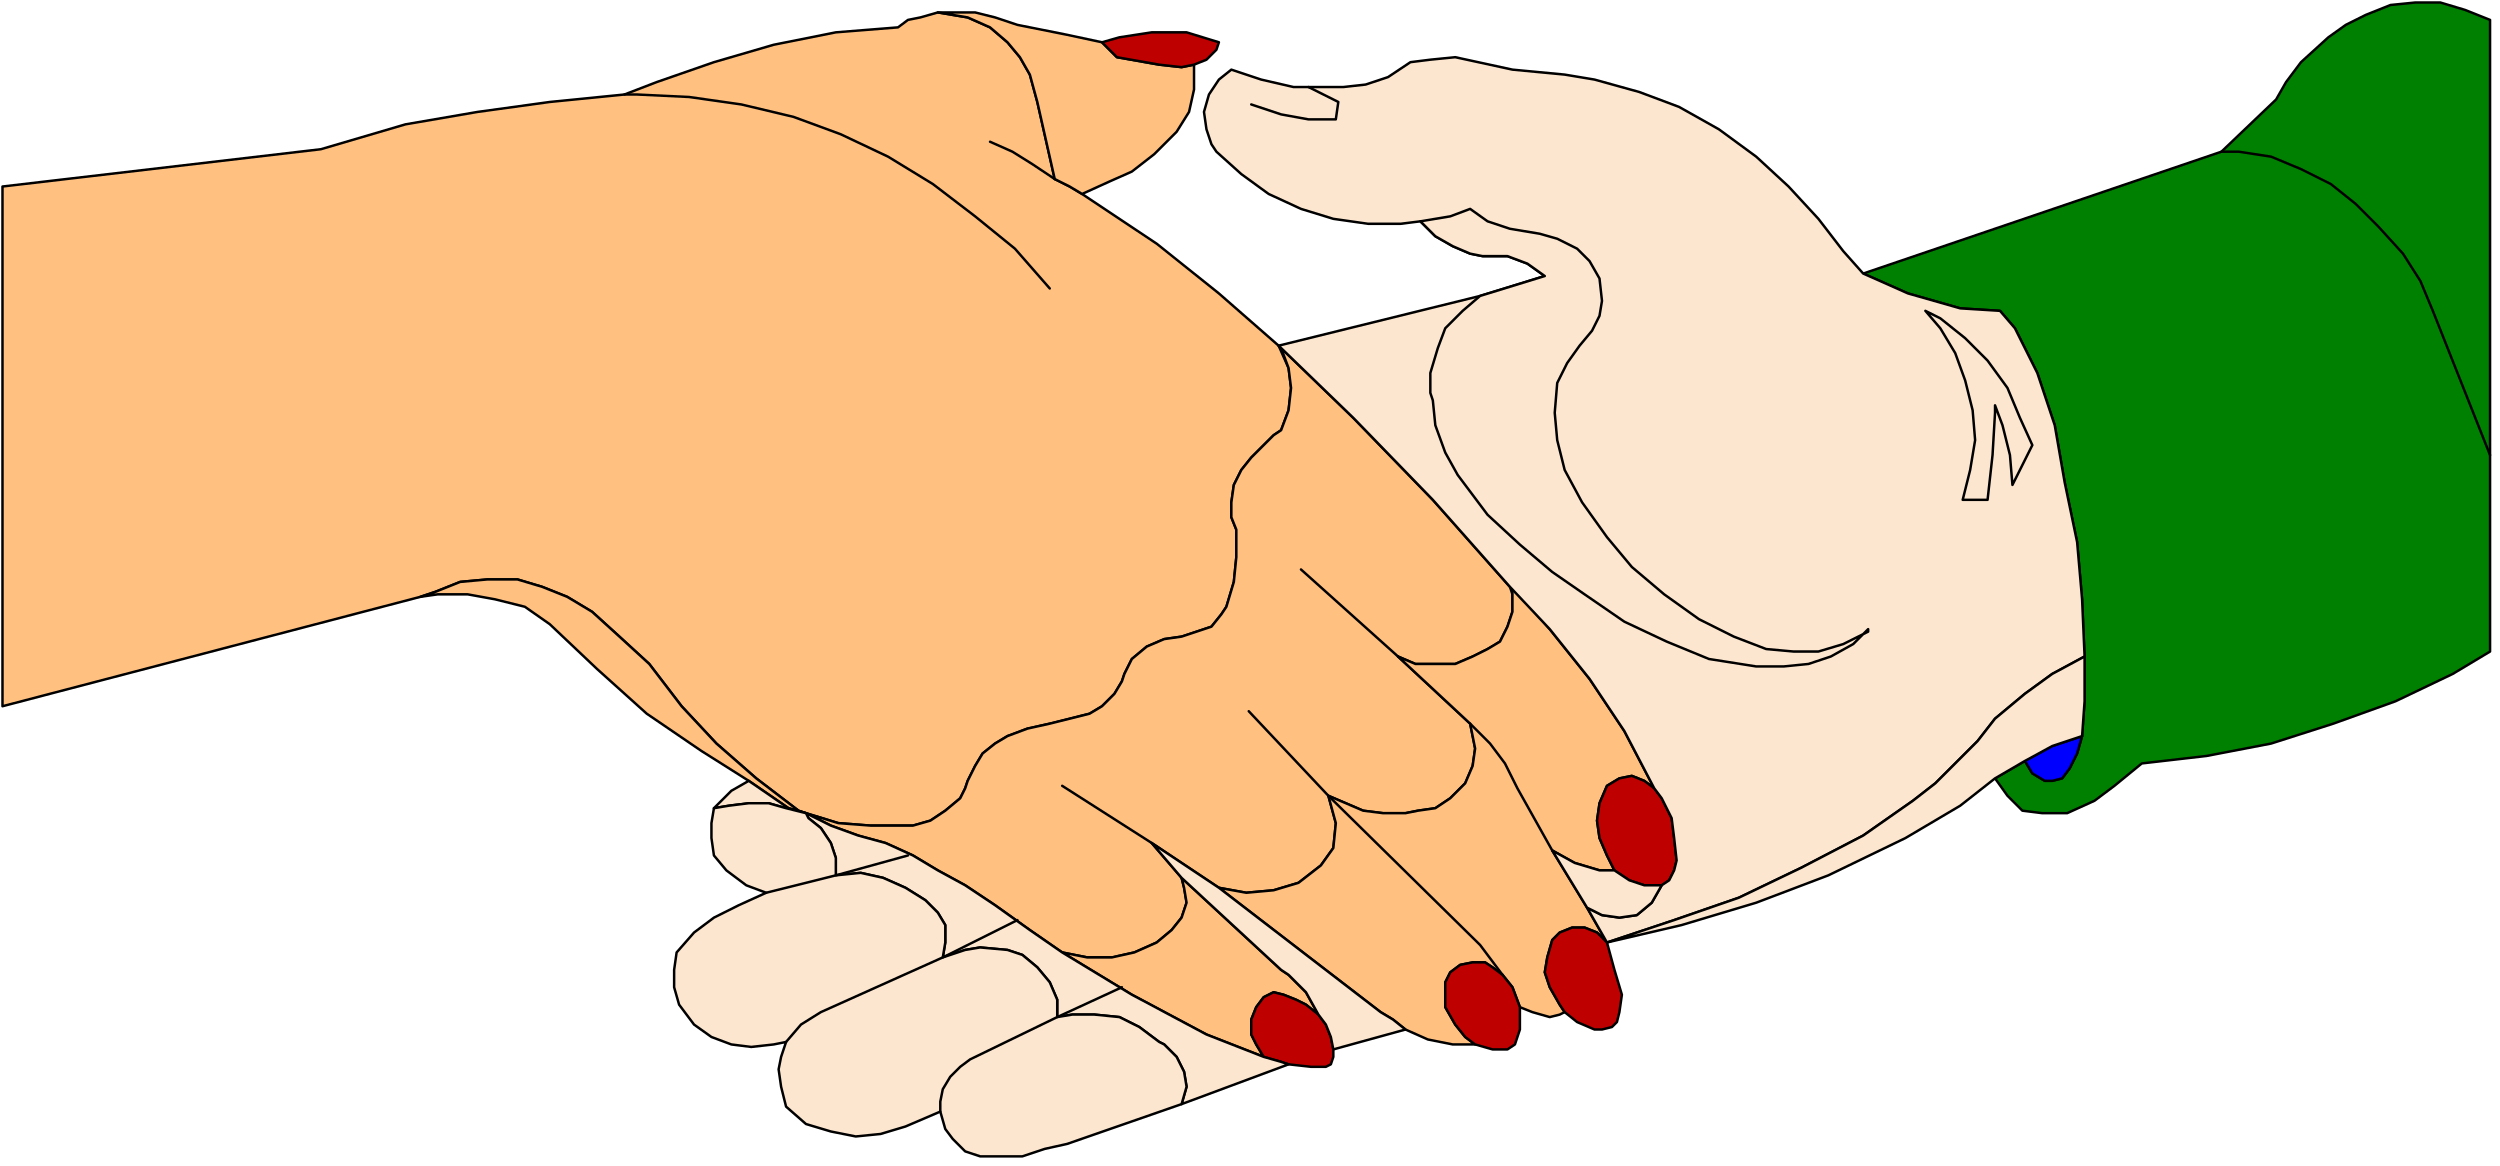
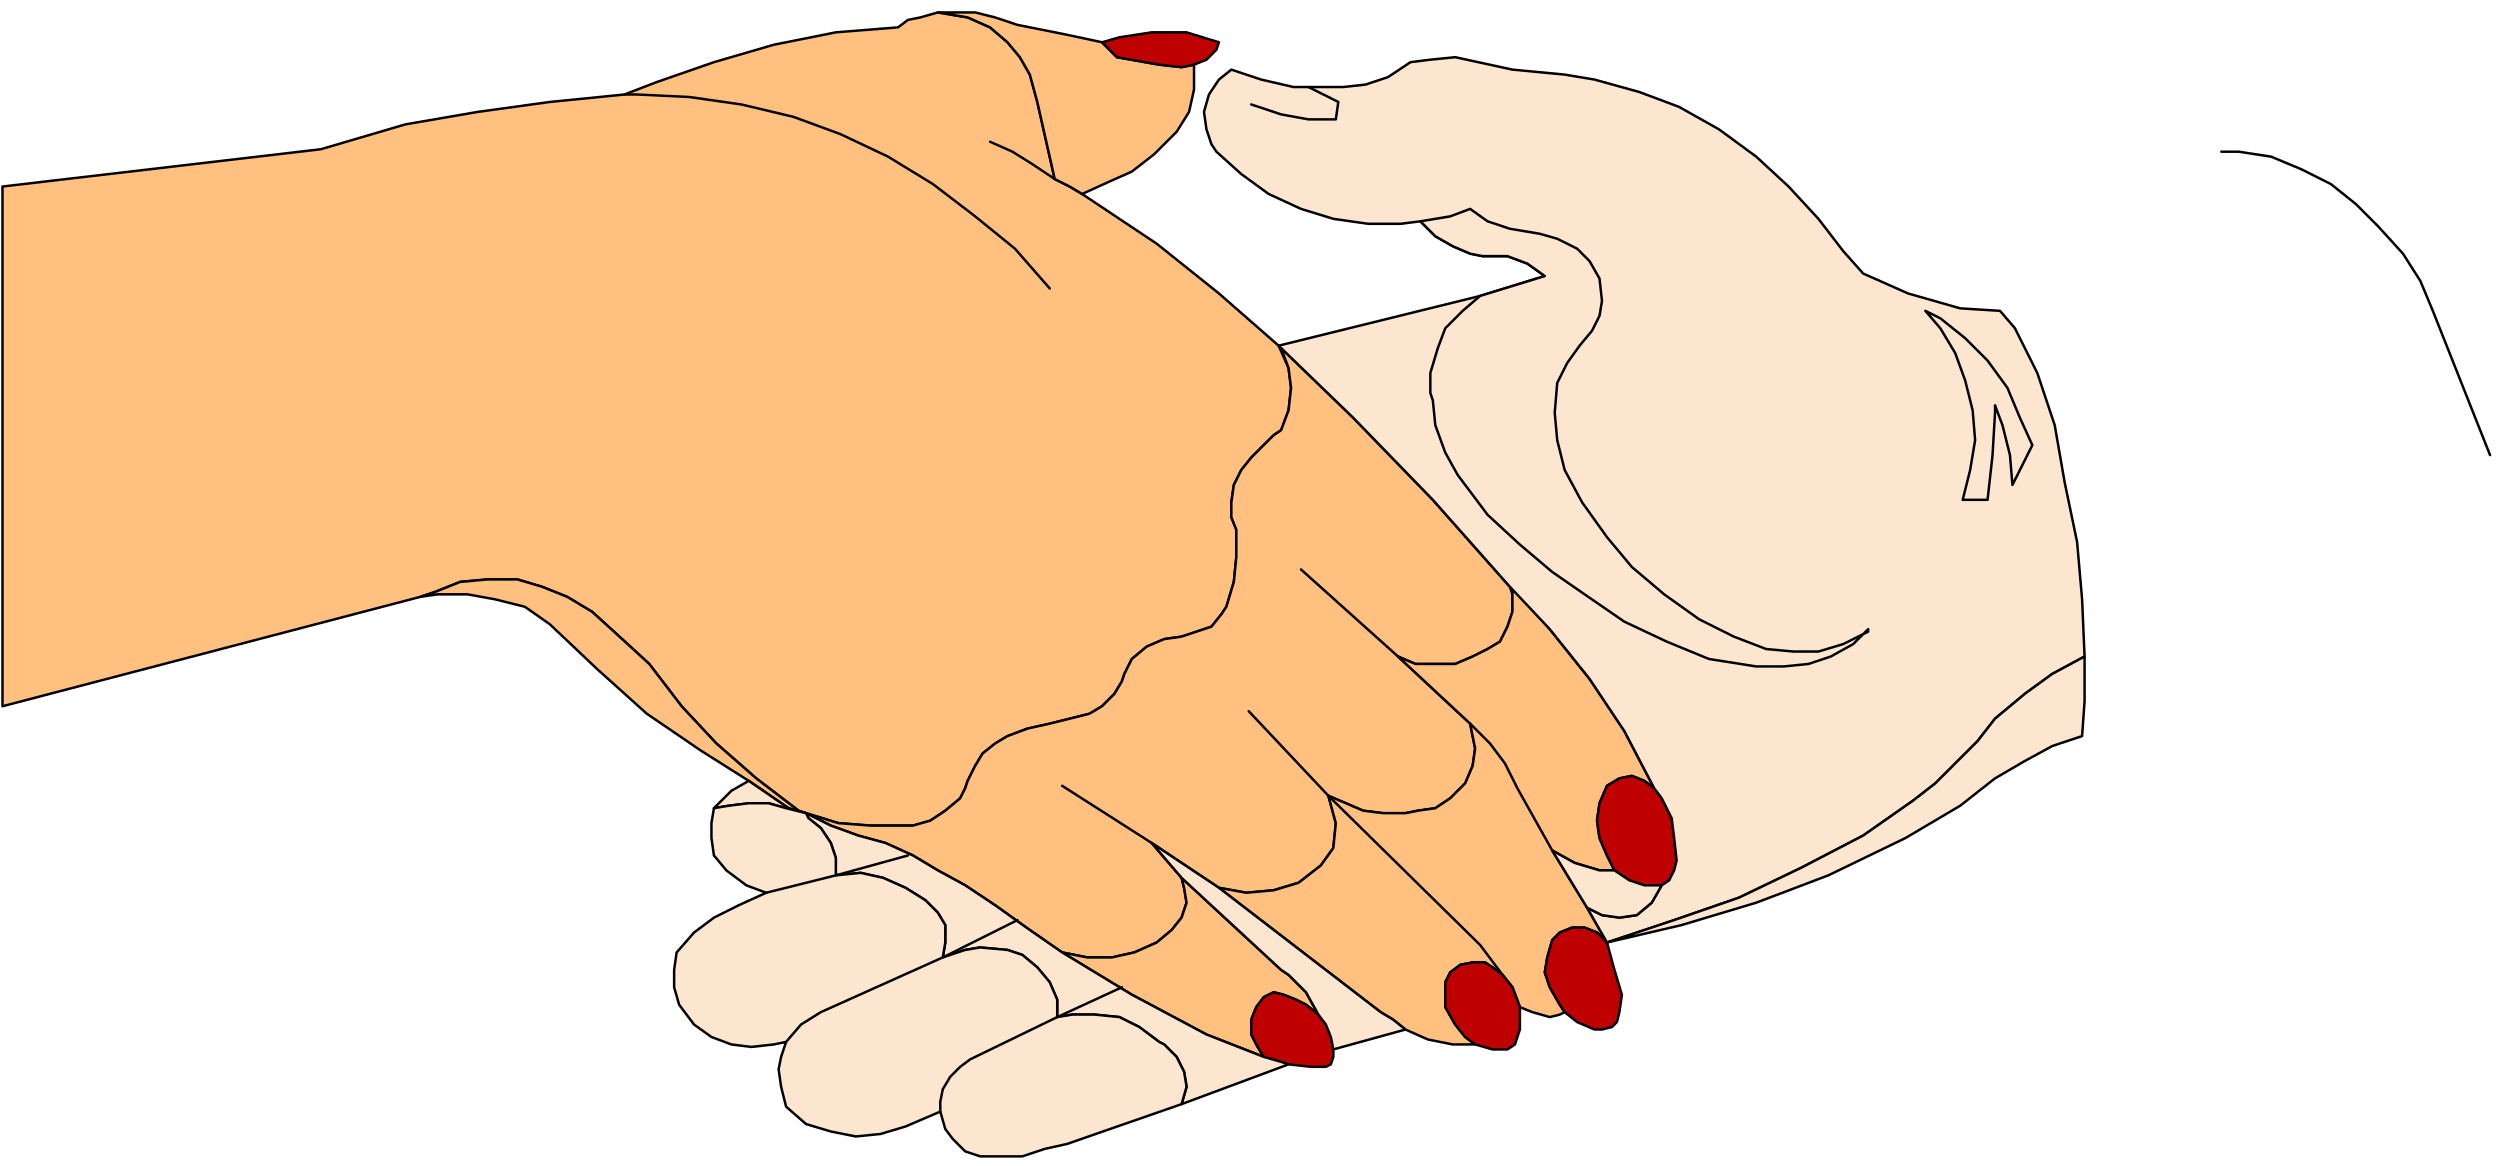
<svg xmlns="http://www.w3.org/2000/svg" width="321.533" height="150" fill-rule="evenodd" stroke-linecap="round" preserveAspectRatio="none" viewBox="0 0 1005 469">
  <style>.pen1{stroke:#000;stroke-width:1;stroke-linejoin:round}.brush1{fill:#ffc080}.brush2{fill:#bf0000}.brush5{fill:#fce6cf}</style>
  <path d="m169 240 6-2 10-4 11-1h12l10 3 10 4 10 6 11 10 12 11 13 17 14 15 16 14 17 13 3 1 13 4 13 1h17l7-2 6-4 6-5 2-4 1-3 3-6 3-5 5-4 5-3 8-3 9-2 8-2 8-2 5-3 5-5 3-5 1-3 3-6 6-5 7-3 7-1 6-2 6-2 4-5 2-3 3-10 1-10v-11l-2-5v-6l1-7 3-6 4-5 9-9 3-2 3-8 1-9-1-8-4-9-24-21-25-20-27-18-3-2-5-3-6-3-7-31-3-11-4-7-5-6-7-6-9-4-12-2-7 2-5 1-4 3-25 2-25 5-24 7-23 8-13 5-30 3-29 4-29 5-34 10L1 75v209l168-44z" class="pen1 brush1" />
  <path d="m169 240 6-2 10-4 11-1h12l10 3 10 4 10 6 11 10 12 11 13 17 14 15 16 14 17 13 3 1-7-2-16-11-19-12-22-15-20-18-19-18-10-7-12-3-11-2h-12l-7 1zM377 5l12 2 9 4 7 6 5 6 4 7 3 11 7 31 6 3 5 3 11-5 9-4 9-7 9-9 5-8 2-9V26l-5 1-9-1-17-3-6-6-14-3-20-4-9-3-8-2h-15z" class="pen1 brush1" />
  <path d="m480 26 5-2 4-4 1-3-13-4h-14l-13 2-7 2 6 6 17 3 9 1 5-1z" class="pen1 brush2" />
  <path d="m534 320 3 11-1 10-5 7-9 7-10 3-11 1-11-2-27-18 12 14 1 4 1 6-2 6-4 5-6 5-9 4-9 2h-10l-10-2-13-9-14-10-12-8-11-6-10-6-11-5-11-3-11-4-10-5 13 4 13 1h17l7-2 6-4 6-5 2-4 1-3 3-6 3-5 5-4 5-3 8-3 9-2 8-2 8-2 5-3 5-5 3-5 1-3 3-6 6-5 7-3 7-1 6-2 6-2 4-5 2-3 3-10 1-10v-11l-2-5v-6l1-7 3-6 4-5 9-9 3-2 3-8 1-9-1-8-3-8-1-1 30 29 32 33 31 35 1 3v7l-2 6-3 6-5 3-6 3-7 3h-16l-7-3 29 27 2 10-1 7-3 7-6 6-6 4-7 1-5 1h-9l-8-1-7-3-7-3z" class="pen1 brush1" />
  <path d="m534 320 7 3 7 3 8 1h9l5-1 7-1 6-4 6-6 3-7 1-7-2-10-29-27 7 3h16l7-3 6-3 5-3 3-6 2-6v-10l15 17 16 20 14 21 12 23-4-3-5-2-5 1-5 3-3 7-1 7 1 7 3 7 3 6h-6l-10-3-9-5 14 23 8 14-4-4-5-2h-5l-5 2-3 3-2 7-1 6 2 6 4 7 2 3-2 1-4 1-7-2-5-2-3-8-4-5-4-3-3-2h-5l-5 1-4 3-2 4v10l4 7 4 5 4 3h-9l-10-2-9-4-5-4-5-3-65-50 11 2 11-1 10-3 9-7 5-7 1-10-3-11zm-59 33 1 4 1 6-2 6-4 5-6 5-9 4-9 2h-10l-10-2 28 17 30 16 23 9-3-5-2-4v-6l2-5 3-4 4-2 4 1 5 2 4 2 5 4-5-9-7-7-3-2-40-37z" class="pen1 brush1" />
  <path d="m649 350 6 4 6 2h7l3-2 2-4 1-4-1-9-1-8-4-8-3-4-4-3-5-2-5 1-5 3-3 7-1 7 1 7 3 7 3 6zm-20 57 5 4 7 3h3l4-1 2-2 1-4 1-7-3-10-3-11-4-4-5-2h-5l-5 2-3 3-2 7-1 6 2 6 4 7 2 3zm-25-15-4-3-3-2h-5l-5 1-4 3-2 4v10l4 7 4 5 4 3 7 2h6l3-2 2-6v-9l-3-8-4-5zm-96 33-3-5-2-4v-6l2-5 3-4 4-2 4 1 5 2 4 2 5 4 3 4 2 5 1 5v3l-1 3-2 1h-6l-9-1-3-1-7-2z" class="pen1 brush2" />
-   <path d="M1001 183V8l-10-4-10-3h-10l-10 1-10 4-8 4-7 5-11 10-6 8-4 7-22 21-144 49 18 8 21 6 16 1 6 7 9 18 7 21 4 23 5 24 2 23 1 23v18l-1 14-2 7-3 6-3 4-4 1h-3l-5-3-3-5-12 7 5 7 6 6 8 1h10l11-5 8-6 11-9 26-3 26-5 25-8 25-9 23-11 15-9v-79z" class="pen1" style="fill:green" />
-   <path d="m814 306 11-6 12-4-2 7-3 6-3 4-4 1h-3l-5-3-3-5z" class="pen1" style="fill:#00f" />
  <path d="m838 264-13 7-11 8-12 10-7 9-17 17-9 7-20 14-25 13-25 12-26 9-27 9-8-14 6 3 7 1 7-1 6-5 4-7 3-2 2-4 1-4-1-9-1-8-4-8-3-4-12-23-14-21-16-20-16-17-31-35-32-33-30-29 81-20 26-8-7-5-8-3h-10l-5-1-7-3-7-4-6-6-8 1h-13l-14-2-13-4-13-6-11-8-10-9-2-3-2-6-1-7 2-7 4-6 5-4 12 4 13 3h20l9-1 9-3 9-6 8-1 10-1 23 5 21 2 12 2 18 5 16 6 16 9 15 11 13 12 12 13 10 13 8 9 18 8 21 6 16 1 6 7 9 18 7 21 4 23 5 24 2 23 1 23z" class="pen1 brush5" />
  <path d="M838 264v18l-1 14-12 4-11 6-12 7-14 11-22 13-31 15-29 11-30 9-30 7 27-9 26-9 25-12 25-13 20-14 9-7 17-17 7-9 12-10 11-8 13-7zm-29-69 8-16-5-11-5-12-8-11-9-9-10-8-6-3 6 7 6 10 4 11 3 12 1 12-2 12-3 12h10l2-18 1-17v-3l3 8 3 12 1 12zm-214-76 26-8-7-5-8-3h-10l-5-1-7-3-7-4-6-6 12-2 8-3 7 5 9 3 12 2 7 2 8 4 5 5 4 7 1 9-1 6-3 6-5 6-5 7-4 8-1 12 1 11 3 12 7 13 10 14 10 12 13 11 14 10 14 7 13 5 11 1h10l10-3 10-5v-1l-6 6-9 5-9 3-10 1h-11l-19-3-17-7-17-8-16-11-13-9-13-11-13-12-6-8-6-8-5-9-4-11-1-10-1-3v-8l3-10 3-8 7-7 7-6zm54 231 6 4 6 2h7l-4 7-6 5-7 1-7-1-6-3-14-23 9 5 10 3h6zm-84 64-29 8-1-5-2-5-3-4-5-9-7-7-3-2-40-37-12-14 27 18 65 50 5 3 5 4zm-241-87 10 5 11 4 11 3 11 5 10 6 11 6 12 8 14 10 13 9 28 17 30 16 23 9 7 2 3 1-43 16 2-7-1-6-3-6-5-5-2-1-8-6-8-4-10-1h-9l-6 1v-7l-3-7-5-6-6-5-6-2-11-1-6 1-9 3 1-6v-7l-3-5-5-5-8-5-9-4-9-2-10 1v-7l-2-6-4-6-5-4-1-2zm-7-2 7 2-8-2-7-2h-8l-8 1-6 1 7-7 7-4 16 11z" class="pen1 brush5" />
  <path d="m475 444 2-7-1-6-3-6-5-5-2-1-8-6-8-4-10-1h-9l-6 1v-7l-3-7-5-6-6-5-6-2-11-1-6 1-9 3 1-6v-7l-3-5-5-5-8-5-9-4-9-2-10 1v-7l-2-6-4-6-5-4-1-2-8-2-7-2h-8l-8 1-6 1-1 6v6l1 7 5 6 8 6 8 3-11 5-10 5-8 6-7 8-1 7v7l2 7 6 8 7 5 8 3 8 1 9-1 5-1-2 6-1 5 1 7 2 8 8 7 10 3 10 2 10-1 10-3 14-6 2 7 3 4 5 5 6 2h17l9-3 9-2 46-16z" class="pen1 brush5" />
  <path fill="none" d="m422 116-14-16-16-13-17-13-18-11-19-9-19-7-21-5-21-3-21-1h-5m173 34-9-6-8-5-9-4m65 282-36-23m107 4-32-34m60-22-39-35m101 113-14-25-5-10-6-8-8-8m-57 29 61 60 3 4 6 8m397-209-23-58-5-12-7-11-10-11-9-9-10-8-12-6-12-5-13-2h-7M503 42l12 4 11 2h11l1-7-12-6M336 352l29-8m14 41 30-15m16 39 26-12m-115-45-28 7m71 26-49 22-8 5-6 7m62 28v-4l1-5 3-5 4-4 4-3 35-17" class="pen1" />
</svg>